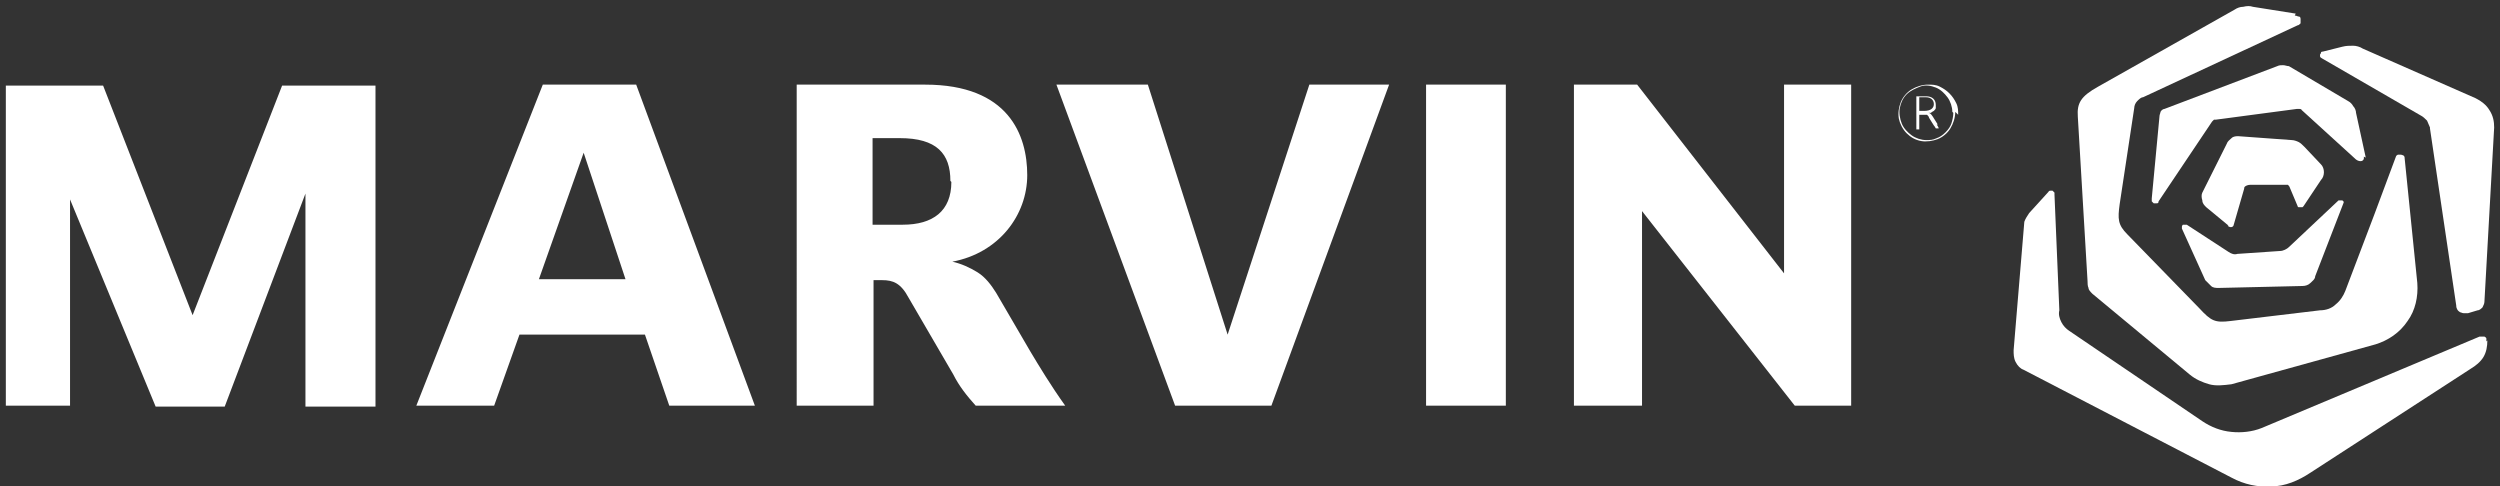
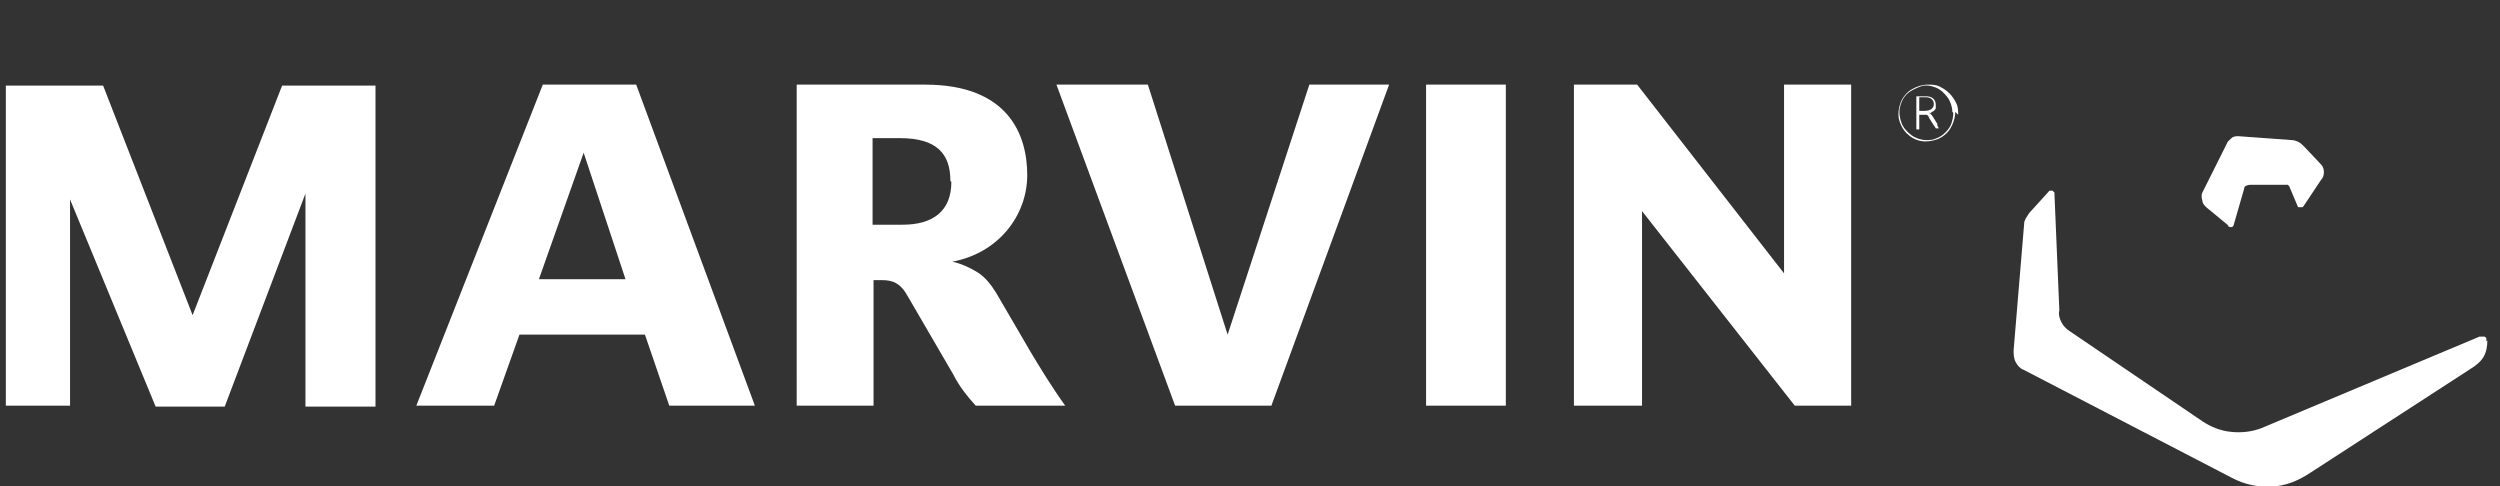
<svg xmlns="http://www.w3.org/2000/svg" id="Layer_1" viewBox="0 0 257 50">
  <rect x="0" y="0" width="257" height="50" fill="#333333" stroke="none" />
  <defs>
    <style> .st0 { fill: #fff; } </style>
  </defs>
  <path class="st0" d="M255.6,35.1c0,0,0-.2,0-.3,0,0,0-.1-.2-.2,0,0-.2,0-.2,0,0,0-.2,0-.3,0l-22.4,9.4c-1,.4-2.1.5-3.1.4-1.1-.1-2.1-.5-3-1.1l-13.7-9.3c-.3-.2-.6-.5-.8-.9-.2-.4-.3-.8-.2-1.2l-.5-11.9c0,0,0-.2,0-.2,0,0-.1-.1-.2-.2,0,0-.2,0-.2,0,0,0-.2,0-.2.1l-2,2.2c-.2.3-.4.6-.5.9l-1.1,13.2c0,.4,0,.8.2,1.2.2.4.5.7.8.8l21.4,11.1c1.3.7,2.7,1,4.1.9,1.4,0,2.8-.6,4-1.4l16.5-10.7c.5-.3,1-.7,1.3-1.2.3-.5.4-1.1.4-1.7h0Z" />
-   <path class="st0" d="M249.8,13.2l2.7,18.2c0,.1,0,.2.1.4s.2.2.3.3c.1,0,.2.1.4.1.1,0,.3,0,.4,0l1-.3c.2,0,.4-.2.5-.3.1-.2.2-.4.2-.6l1-17.9c0-.6-.1-1.2-.5-1.8-.3-.5-.8-.9-1.4-1.2l-11.6-5.1c-.3-.2-.7-.3-1-.3-.4,0-.7,0-1.1.1l-2,.5c0,0-.2,0-.2.1,0,0,0,.1-.1.2,0,0,0,.2,0,.2,0,0,0,.1.2.2l10.2,5.9c.2.1.4.3.6.5.1.2.2.5.3.7h0Z" />
-   <path class="st0" d="M243.2,16.2l-1-4.6c0-.2-.1-.5-.3-.7-.1-.2-.3-.4-.5-.5l-6.1-3.6c-.2,0-.4-.1-.6-.1s-.4,0-.6.1l-11.6,4.4c-.1,0-.3.1-.4.3,0,.1-.1.3-.1.4l-.8,8.5c0,0,0,.2,0,.3,0,0,.1.1.2.2,0,0,.2,0,.3,0s.2,0,.2-.2l5.5-8.2c0,0,.1-.1.2-.2,0,0,.1,0,.2,0l8.3-1.1c0,0,.2,0,.3,0,0,0,.2,0,.2.1l5.6,5.1c.4.3.9.2.8-.3Z" />
  <path class="st0" d="M229,23.2c.2.2.5.2.6,0l1.1-3.8c0-.1,0-.2.2-.3,0,0,.2-.1.4-.1h3.6c.1,0,.2,0,.3,0,0,0,.2.2.2.3l.8,1.9c0,0,0,.1.1.1,0,0,.1,0,.2,0,0,0,.1,0,.2,0,0,0,0,0,.1-.1l1.8-2.7c.2-.2.3-.5.3-.8s-.1-.6-.3-.8l-1.7-1.8c-.2-.2-.4-.4-.6-.5-.2-.1-.5-.2-.7-.2l-5.5-.4c-.2,0-.5,0-.7.2s-.4.3-.5.6l-2.5,5c-.1.2-.1.5,0,.8,0,.3.2.5.4.7l2.3,1.9Z" />
-   <path class="st0" d="M236,1.4l-4.4-.7c-.3-.1-.6-.1-1,0-.3,0-.6.1-.9.3l-14,7.9c-1.8,1-2.2,1.7-2.1,3.1l1,16.9c0,.2,0,.5.1.7,0,.2.2.4.4.6l10,8.3c.6.5,1.3.8,2,1,.7.2,1.5.1,2.3,0l14.8-4.1c1.3-.4,2.5-1.2,3.3-2.4.8-1.1,1.1-2.5,1-3.9l-1.3-12.8c0-.1,0-.2-.1-.3,0,0-.2-.1-.3-.1-.1,0-.2,0-.3,0,0,0-.2.1-.2.2l-2.2,5.9-3,7.9c-.2.5-.5,1-1,1.4-.4.4-1,.6-1.6.6l-9.2,1.1c-1.6.2-2,0-3.2-1.3l-7.4-7.6c-1-1-1-1.6-.8-3.1l1.5-9.9c0-.2.1-.5.3-.7.2-.2.4-.4.6-.4l15.9-7.4c.1,0,.2-.1.3-.2,0-.1,0-.3,0-.4,0-.1,0-.3-.2-.3-.1,0-.2-.1-.4-.1Z" />
-   <path class="st0" d="M240.9,20.9l-2.9,7.5c0,.3-.3.5-.5.7-.2.2-.5.3-.8.3l-8.6.2c-.3,0-.6,0-.8-.2-.2-.2-.4-.4-.6-.6l-2.4-5.3c0,0,0-.1,0-.2,0,0,0-.1.1-.2,0,0,.1,0,.2,0,0,0,.2,0,.2,0l4.3,2.8c.3.2.6.3.9.2l4.4-.3c.3,0,.7-.2.9-.4l5.1-4.8s.1,0,.2,0c0,0,.1,0,.2,0,0,0,0,0,.1.1s0,.1,0,.2h0Z" />
  <path class="st0" d="M38.6,8.8v33h-7.2v-21.9l-8.3,21.9h-7.1L7.2,20.5v21.2H.6V8.8h10l9.2,23.6,9.2-23.6h9.5ZM64.3,28.7l-4.3-13-4.6,13h8.9ZM77.6,41.7h-8.8l-2.5-7.3h-12.9l-2.6,7.3h-8l13-33h9.6l12.2,33ZM97.7,18.6c0-2.8-1.4-4.4-5.2-4.4h-2.8v8.9h3.1c3.1,0,5-1.4,5-4.4h0ZM109.4,41.7h-9.1c-.9-1-1.7-2-2.3-3.2l-4.6-7.9c-.8-1.5-1.6-1.8-2.7-1.8h-.9v12.9h-7.9V8.7h13.2c8.6,0,10.5,5.2,10.5,9.3s-2.9,8-7.7,8.9h0c.9.2,1.8.6,2.6,1.1.8.5,1.4,1.3,1.9,2.1l3.5,6c.9,1.5,2.1,3.5,3.6,5.6h0ZM142.8,8.7l-12.1,33h-9.9l-12.2-33h9.4l8.2,25.7,8.4-25.7h8.2ZM146.6,8.7h8.2v33h-8.2V8.7ZM184.5,41.7l-15.7-20v20h-7V8.7h6.5l15.1,19.4V8.7h6.9v33h-5.9ZM201,11.5c0,.6-.2,1.2-.5,1.7-.3.5-.8.9-1.3,1.1-.5.2-1.2.3-1.7.2-.6-.1-1.1-.4-1.5-.8-.4-.4-.7-1-.8-1.5-.1-.6,0-1.2.2-1.7.2-.5.6-1,1.1-1.3.5-.3,1.1-.5,1.7-.5.4,0,.8,0,1.2.2.4.2.7.4,1,.7.3.3.5.6.7,1,.2.4.2.8.2,1.2h0ZM200.7,11.5c0-.5-.2-1.1-.5-1.5-.3-.4-.7-.8-1.2-1-.5-.2-1.1-.3-1.6-.1s-1,.4-1.4.8c-.4.4-.6.9-.7,1.4-.1.5,0,1.1.2,1.6.2.5.6.9,1,1.2.4.3,1,.5,1.5.5.4,0,.7,0,1.1-.2.3-.1.6-.3.9-.6.3-.3.5-.6.6-.9.1-.3.2-.7.2-1.1h0ZM199.1,12.8c0,0,.2.3.2.4h-.3c0,0-.1-.2-.2-.3l-.5-.8c0-.1-.1-.2-.2-.3-.1,0-.2,0-.4,0h-.4v1.5h-.3v-3.4h1c.6,0,1,.3,1,.9,0,.1,0,.2,0,.3s-.1.2-.2.3c0,0-.2.1-.3.2-.1,0-.2,0-.3,0,.2,0,.3.1.5.4l.5.8ZM197.8,11.4c.7,0,1-.3,1-.7s-.3-.7-.8-.7h-.7v1.4h.5Z" />
</svg>